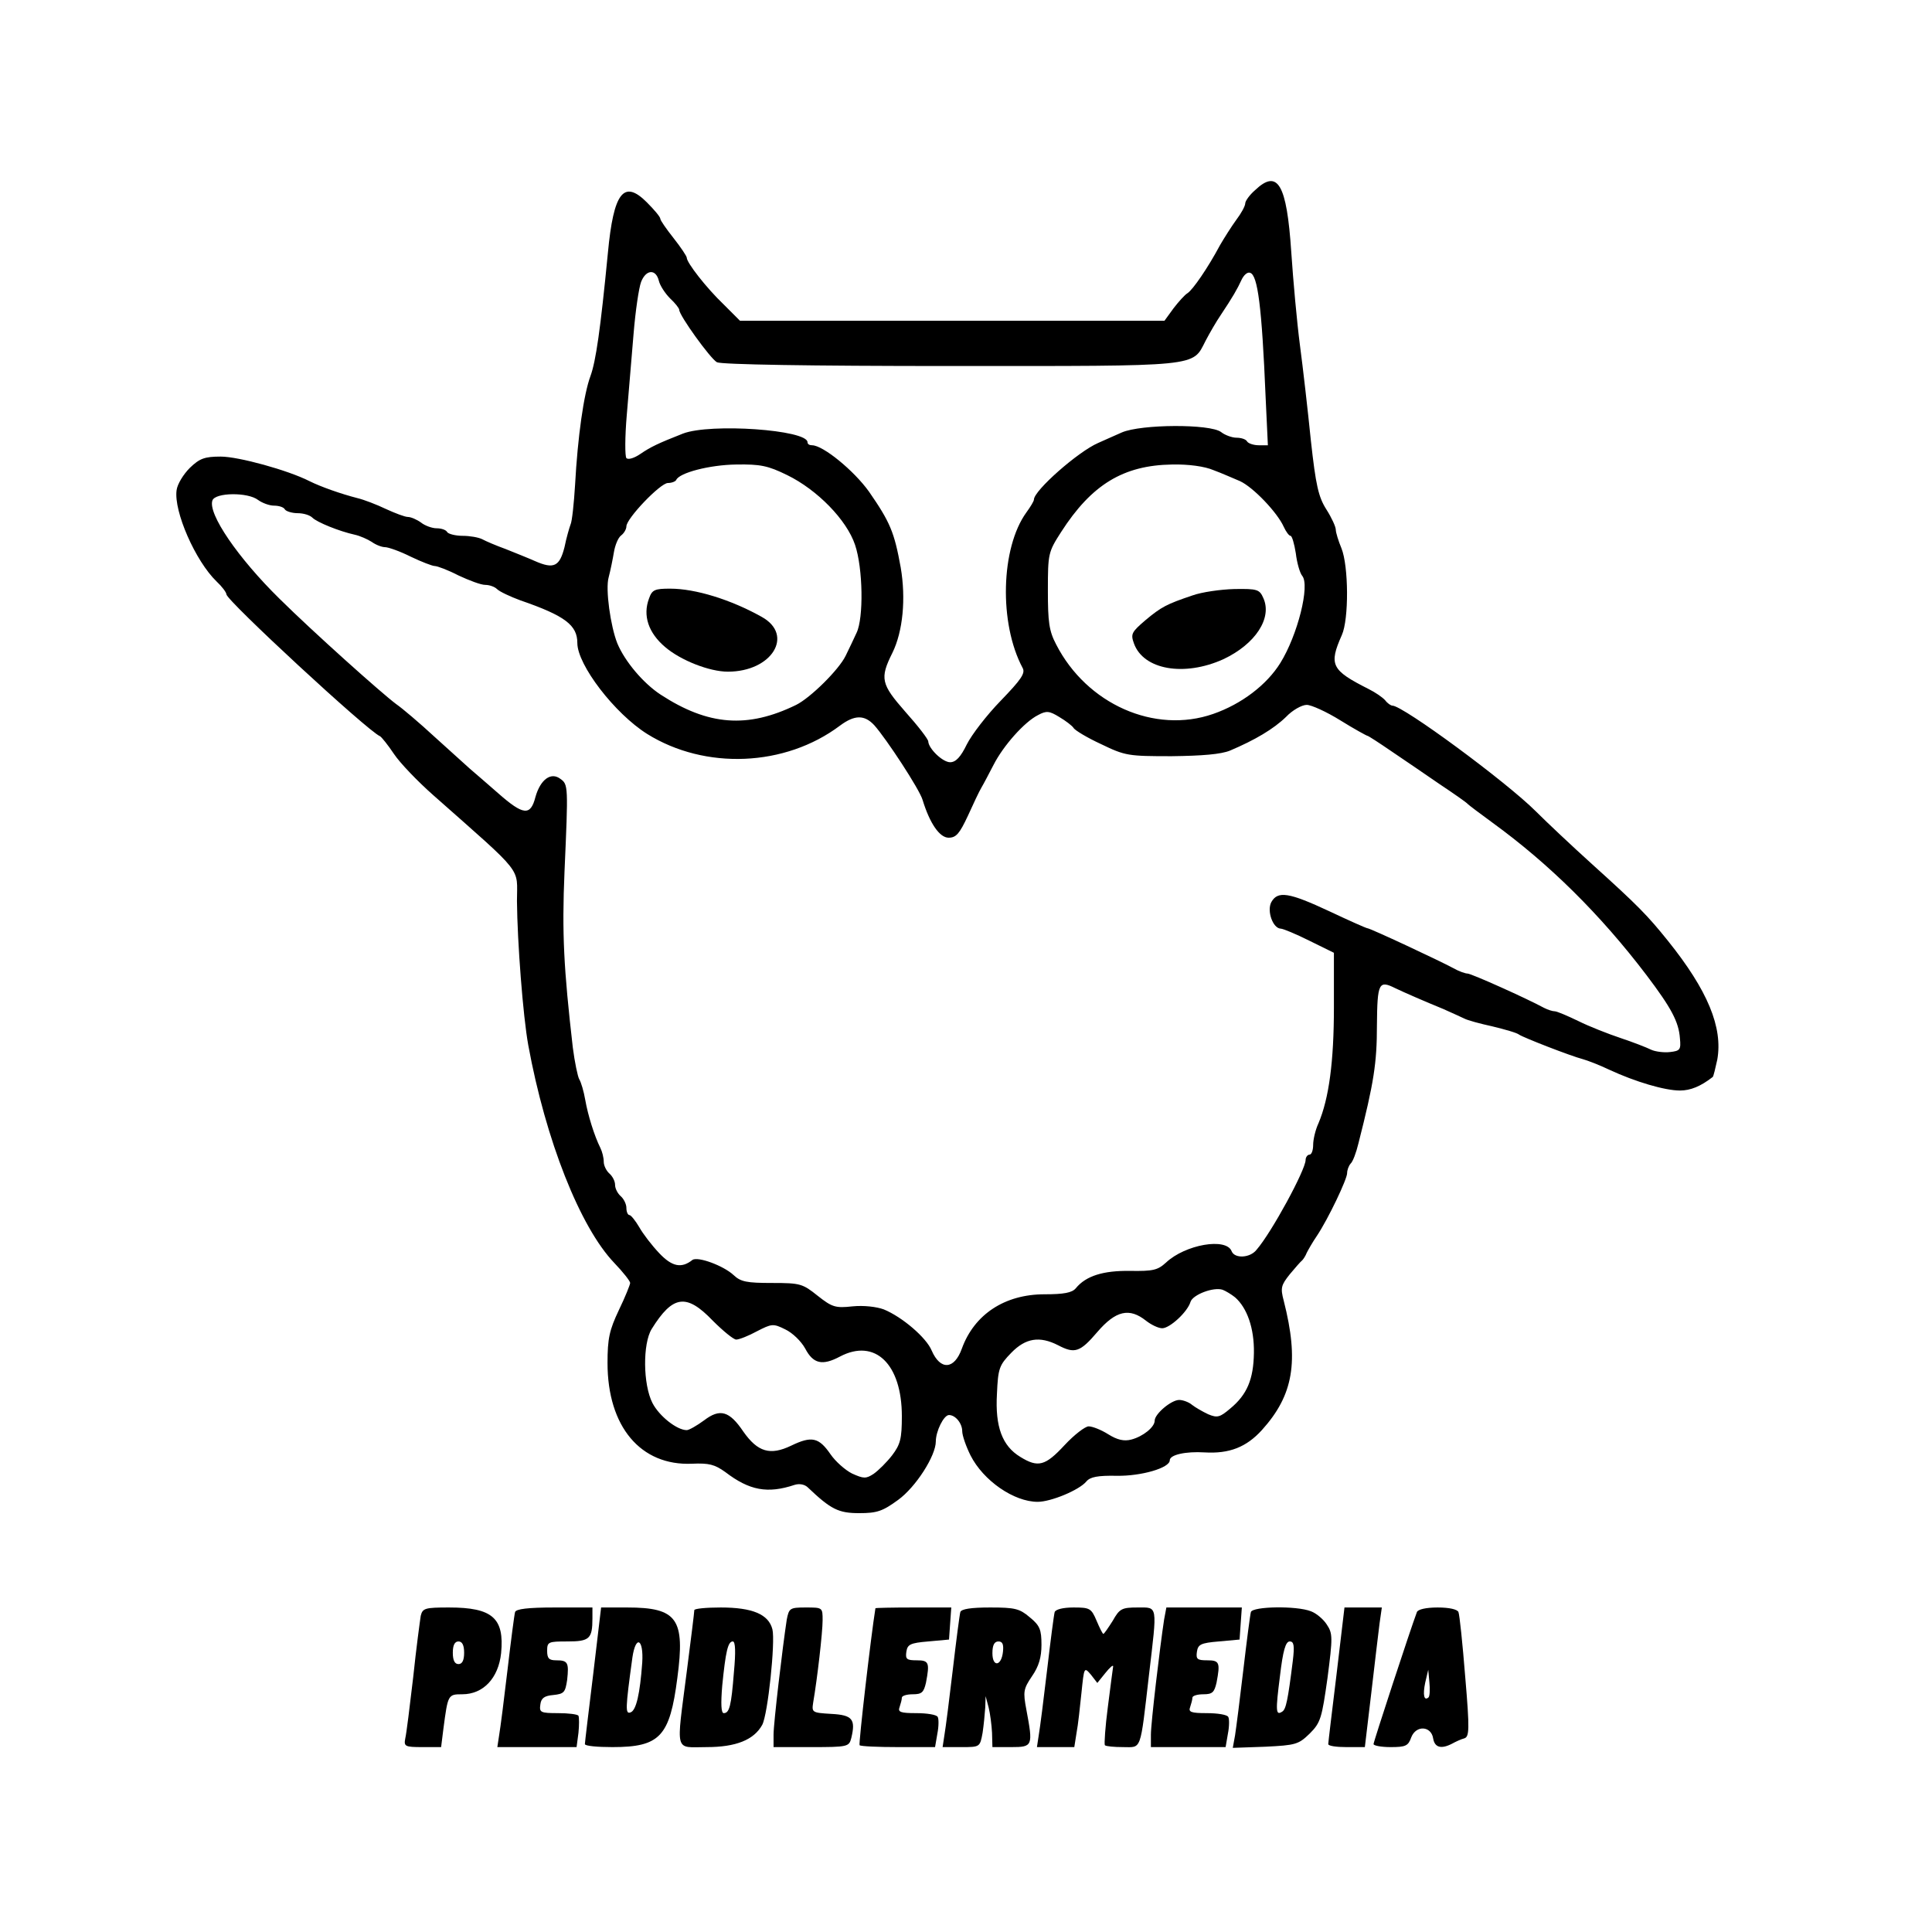
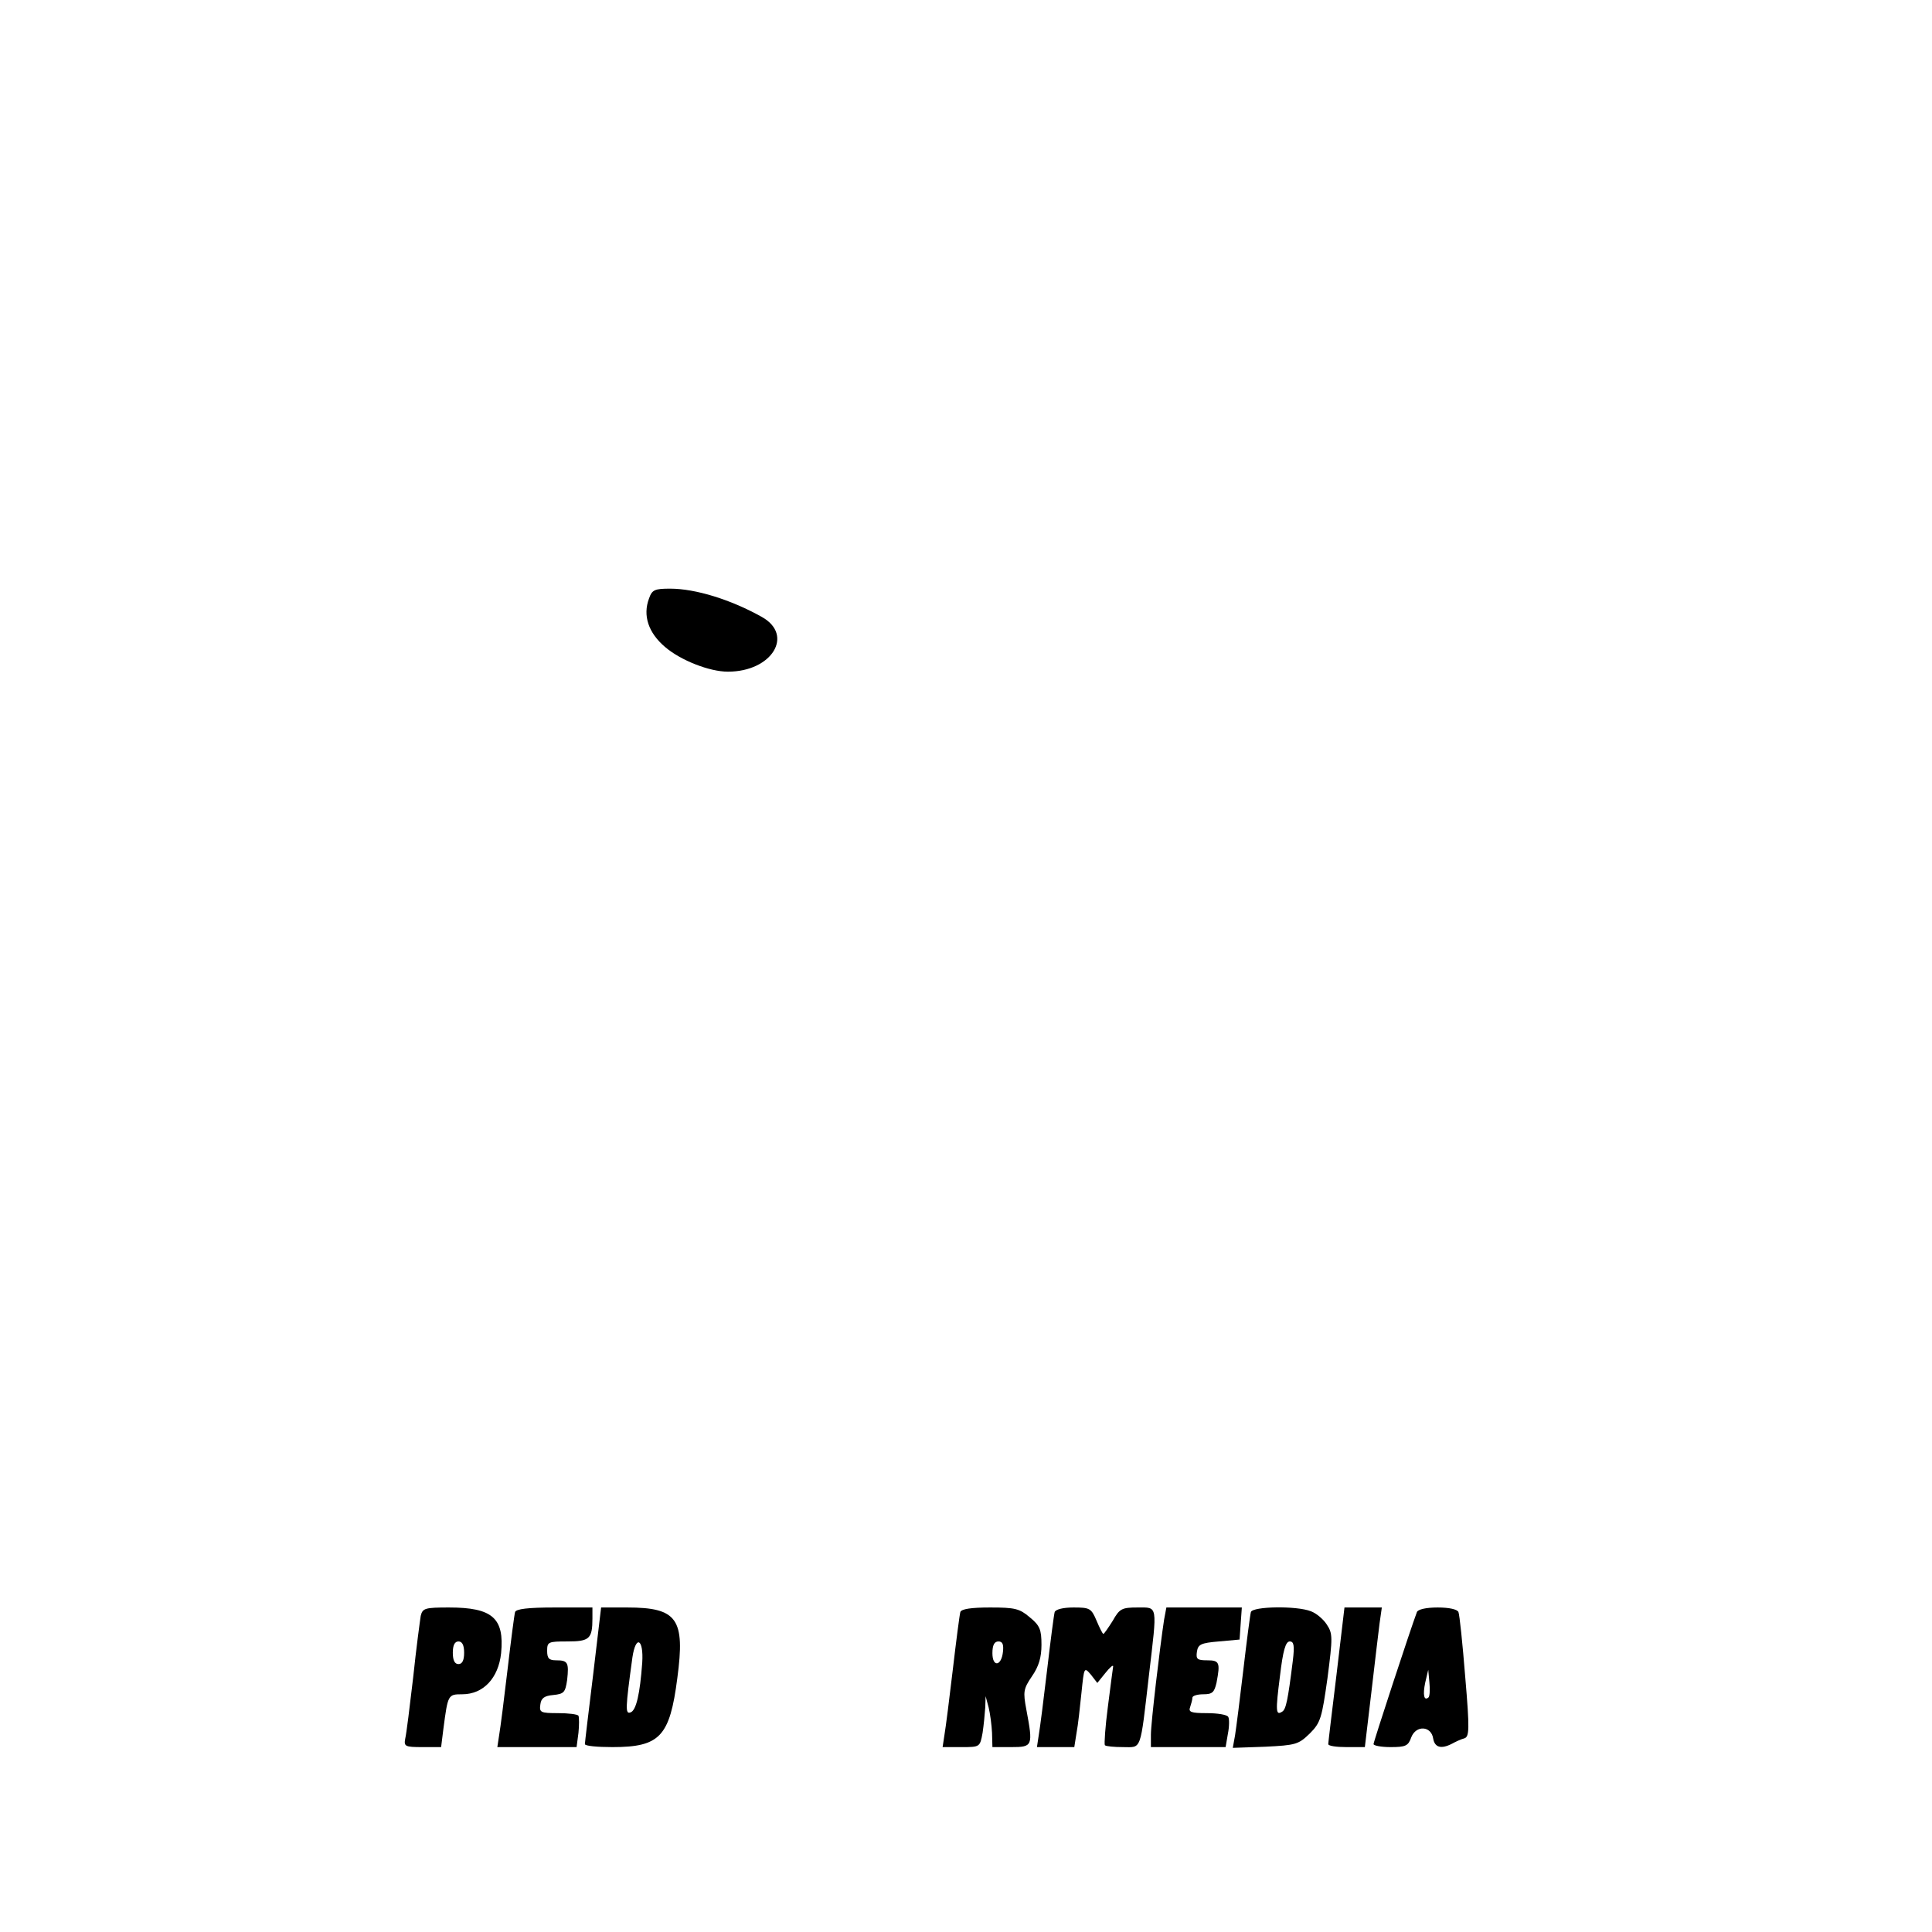
<svg xmlns="http://www.w3.org/2000/svg" version="1.0" width="512pt" height="512pt" viewBox="0 0 512 512" preserveAspectRatio="xMidYMid meet">
  <g transform="translate(0,512) scale(0.1,-0.1)" fill="#000000" stroke="none">
-     <path d="M3326 4616 c-15 -13 -26 -29 -26 -35 0 -7 -11 -27 -24 -44 -13 -18 -32 -48 -43 -67 -32 -60 -72 -118 -86 -127 -7 -4 -24 -23 -37 -40 l-24 -33 -562 0 -563 0 -43 43 c-47 45 -98 111 -98 124 0 4 -16 28 -35 52 -19 24 -35 47 -35 51 0 5 -16 24 -36 44 -61 61 -88 26 -103 -134 -20 -206 -32 -287 -46 -326 -18 -48 -34 -161 -41 -289 -3 -49 -8 -97 -12 -105 -3 -8 -11 -35 -16 -60 -13 -51 -28 -59 -78 -37 -18 8 -53 22 -78 32 -25 9 -53 21 -62 26 -10 5 -33 9 -52 9 -19 0 -38 5 -41 10 -3 6 -16 10 -28 10 -12 0 -31 7 -41 15 -11 8 -27 15 -35 15 -8 0 -34 10 -58 21 -25 12 -59 25 -76 29 -43 11 -97 30 -127 45 -57 29 -188 65 -235 65 -43 0 -56 -5 -82 -30 -17 -17 -33 -43 -35 -59 -8 -56 50 -188 106 -242 14 -13 26 -29 26 -34 0 -16 375 -363 407 -376 4 -2 21 -23 37 -47 16 -24 63 -73 105 -110 243 -215 221 -188 221 -280 1 -109 16 -305 30 -382 46 -251 137 -482 228 -577 23 -24 42 -48 42 -53 0 -4 -13 -37 -30 -72 -25 -53 -30 -75 -30 -140 0 -169 88 -273 224 -267 45 2 60 -2 88 -22 64 -49 112 -58 184 -34 13 4 27 1 35 -7 61 -58 81 -68 136 -68 47 0 62 5 103 35 47 34 100 117 100 155 0 27 21 70 35 70 17 0 35 -22 35 -43 0 -11 10 -40 22 -64 34 -67 115 -123 178 -123 35 0 110 31 129 54 10 12 30 16 81 15 65 -1 140 21 140 41 0 15 43 24 92 21 66 -4 111 14 152 59 84 93 99 182 58 343 -9 34 -7 41 16 70 15 18 29 34 33 37 3 3 9 12 12 20 4 8 16 29 27 45 30 45 80 150 80 166 0 8 4 19 9 25 6 5 15 29 21 54 41 161 49 213 49 313 1 113 5 120 49 98 23 -11 78 -35 127 -55 22 -10 47 -21 55 -25 9 -5 43 -14 75 -21 33 -8 65 -17 71 -22 12 -8 135 -56 169 -65 11 -3 43 -15 70 -28 69 -32 147 -55 187 -55 28 0 55 11 87 36 2 2 7 23 12 46 15 85 -25 183 -131 315 -54 67 -78 92 -201 203 -52 47 -119 110 -149 140 -78 78 -352 280 -380 280 -4 0 -13 6 -19 14 -7 8 -26 21 -44 30 -99 50 -106 64 -71 143 19 42 18 183 -1 230 -8 19 -15 42 -15 49 0 8 -11 32 -25 54 -21 33 -28 64 -41 182 -8 79 -21 193 -29 253 -8 61 -18 172 -23 247 -12 181 -36 221 -96 164z m-1580 -240 c3 -13 17 -34 30 -47 13 -12 24 -26 24 -30 0 -15 83 -130 100 -139 12 -6 244 -10 620 -10 667 0 639 -3 675 67 11 21 29 52 40 68 32 48 44 69 55 93 6 13 16 22 23 19 20 -6 31 -89 41 -329 l6 -128 -24 0 c-14 0 -28 5 -31 10 -3 6 -16 10 -28 10 -12 0 -31 7 -41 15 -29 22 -212 21 -263 -1 -21 -9 -49 -22 -63 -28 -53 -23 -170 -126 -170 -150 0 -4 -9 -19 -20 -34 -68 -94 -73 -294 -10 -412 8 -14 -4 -31 -58 -87 -37 -38 -77 -90 -90 -116 -16 -33 -29 -47 -44 -47 -20 0 -57 36 -58 55 0 6 -27 41 -61 79 -64 73 -68 88 -34 156 28 57 36 144 22 226 -17 94 -28 120 -84 201 -40 56 -122 123 -151 123 -7 0 -12 3 -12 8 0 33 -257 51 -330 23 -66 -26 -85 -35 -113 -54 -16 -11 -32 -16 -37 -11 -4 5 -4 56 1 114 5 58 13 155 18 215 5 61 14 122 20 138 13 33 39 35 47 3z m340 -515 c80 -39 158 -119 180 -185 21 -62 23 -194 4 -233 -7 -15 -20 -43 -29 -61 -18 -37 -93 -111 -131 -130 -129 -63 -233 -55 -359 27 -46 30 -95 88 -115 136 -18 45 -32 144 -23 175 5 19 11 49 14 67 3 18 11 38 19 44 8 6 14 17 14 24 0 21 90 115 110 115 10 0 20 4 22 8 8 19 88 40 159 41 64 1 84 -3 135 -28z m1130 13 c22 -8 53 -22 70 -29 35 -16 99 -83 116 -121 6 -13 14 -24 18 -24 4 0 10 -21 14 -46 3 -26 11 -53 17 -60 21 -25 -12 -157 -58 -231 -36 -58 -103 -109 -178 -135 -155 -54 -335 26 -416 184 -19 36 -22 60 -22 143 0 98 1 102 35 155 81 126 165 177 294 179 44 1 87 -5 110 -15z m-2532 -79 c11 -8 30 -15 42 -15 13 0 26 -4 29 -10 3 -5 19 -10 34 -10 15 0 32 -5 39 -12 12 -12 71 -36 112 -45 14 -3 34 -12 45 -19 11 -8 27 -14 35 -14 9 0 40 -11 68 -25 29 -14 58 -25 64 -25 7 0 36 -11 63 -25 28 -13 59 -25 71 -25 11 0 25 -5 31 -11 7 -7 35 -20 62 -30 119 -41 151 -66 151 -113 0 -58 99 -187 185 -241 154 -96 366 -87 511 22 39 29 65 29 91 1 32 -36 120 -170 128 -198 19 -62 45 -100 69 -100 20 0 29 11 51 58 14 31 30 65 36 75 6 10 20 37 32 60 26 51 82 114 118 132 22 12 30 11 56 -5 17 -10 34 -23 38 -29 3 -6 36 -26 73 -43 64 -31 72 -32 187 -32 81 1 131 5 155 15 66 28 115 57 148 89 17 18 42 32 55 32 12 0 52 -18 89 -41 37 -23 70 -41 72 -41 2 0 30 -18 62 -40 33 -22 91 -62 129 -88 39 -26 72 -49 75 -53 3 -3 32 -25 65 -49 150 -109 286 -243 409 -405 65 -86 85 -123 88 -167 3 -30 0 -33 -26 -36 -16 -2 -39 1 -50 6 -12 6 -48 20 -81 31 -33 11 -84 31 -112 45 -29 14 -57 26 -63 26 -6 0 -18 4 -28 9 -46 25 -193 91 -203 91 -6 0 -23 6 -37 14 -39 21 -221 106 -228 106 -3 0 -48 20 -101 45 -107 50 -137 55 -154 24 -12 -23 4 -69 25 -70 6 0 40 -14 76 -32 l65 -32 0 -145 c0 -143 -13 -241 -41 -307 -8 -17 -14 -43 -14 -57 0 -14 -4 -26 -10 -26 -5 0 -10 -7 -10 -14 0 -26 -90 -192 -130 -238 -17 -22 -58 -24 -66 -4 -14 37 -123 18 -174 -30 -22 -20 -34 -23 -95 -22 -71 1 -117 -13 -144 -46 -10 -12 -32 -16 -83 -16 -105 0 -186 -53 -219 -144 -20 -56 -57 -58 -80 -5 -14 34 -78 89 -127 109 -19 7 -53 11 -83 8 -45 -5 -54 -2 -92 28 -40 32 -46 34 -121 34 -67 0 -83 3 -102 21 -27 25 -95 50 -109 40 -29 -23 -54 -18 -88 18 -19 20 -43 51 -53 69 -10 17 -22 32 -26 32 -4 0 -8 8 -8 19 0 10 -7 24 -15 31 -8 7 -15 20 -15 30 0 10 -7 23 -15 30 -8 7 -15 21 -15 31 0 11 -4 27 -9 37 -16 32 -33 87 -40 127 -4 23 -11 47 -16 55 -4 7 -12 45 -17 84 -24 209 -29 302 -22 466 10 228 10 231 -11 246 -25 19 -53 -2 -66 -48 -13 -51 -32 -49 -99 10 -30 26 -63 55 -75 65 -11 10 -53 48 -93 84 -40 37 -86 76 -102 87 -39 29 -220 191 -309 279 -110 108 -191 226 -178 261 8 21 94 22 121 1z m2589 -2113 c32 -28 51 -82 50 -147 -1 -70 -18 -111 -63 -148 -27 -23 -34 -25 -58 -15 -15 7 -34 18 -43 25 -8 7 -24 13 -34 13 -21 0 -65 -37 -65 -55 0 -17 -31 -42 -62 -50 -19 -5 -37 -1 -61 14 -19 12 -42 21 -52 21 -9 0 -38 -22 -64 -50 -51 -55 -70 -60 -117 -31 -48 29 -67 80 -62 167 3 68 6 76 38 109 38 39 75 45 124 20 44 -23 58 -19 104 35 49 57 85 65 129 30 14 -11 33 -20 43 -20 20 0 67 43 75 70 6 19 61 40 85 32 8 -3 23 -12 33 -20z m-1384 -62 c27 -27 55 -50 62 -50 8 0 33 10 55 22 39 20 43 21 75 5 19 -9 42 -31 53 -51 21 -40 45 -46 92 -21 93 49 164 -20 164 -158 0 -60 -4 -75 -26 -104 -14 -18 -36 -40 -49 -49 -20 -13 -26 -13 -57 1 -18 9 -44 32 -57 51 -31 45 -50 49 -104 23 -56 -27 -89 -17 -127 37 -37 55 -62 62 -104 30 -19 -14 -40 -26 -46 -26 -26 0 -73 37 -91 72 -25 49 -26 157 -2 196 56 90 92 95 162 22z" />
    <path d="M1720 3534 c-17 -45 -2 -91 43 -129 41 -35 117 -65 166 -65 117 0 176 97 90 145 -82 46 -176 75 -243 75 -41 0 -48 -3 -56 -26z" />
-     <path d="M3160 3542 c-68 -23 -82 -30 -125 -66 -36 -31 -39 -36 -30 -61 25 -70 133 -89 237 -42 85 40 130 109 106 162 -10 23 -16 25 -77 24 -36 -1 -86 -8 -111 -17z" />
-     <path d="M1115 838 c-2 -13 -12 -86 -20 -163 -9 -77 -18 -150 -21 -162 -4 -21 -1 -23 45 -23 l50 0 6 48 c12 91 12 92 50 92 56 0 96 43 103 109 9 93 -23 121 -138 121 -64 0 -70 -2 -75 -22z m115 -98 c0 -20 -5 -30 -15 -30 -10 0 -15 10 -15 30 0 20 5 30 15 30 10 0 15 -10 15 -30z" />
+     <path d="M1115 838 c-2 -13 -12 -86 -20 -163 -9 -77 -18 -150 -21 -162 -4 -21 -1 -23 45 -23 l50 0 6 48 c12 91 12 92 50 92 56 0 96 43 103 109 9 93 -23 121 -138 121 -64 0 -70 -2 -75 -22z m115 -98 c0 -20 -5 -30 -15 -30 -10 0 -15 10 -15 30 0 20 5 30 15 30 10 0 15 -10 15 -30" />
    <path d="M1365 848 c-2 -7 -11 -76 -20 -153 -9 -77 -19 -155 -22 -172 l-5 -33 105 0 105 0 5 38 c2 20 2 40 0 45 -2 4 -27 7 -54 7 -47 0 -50 2 -47 23 2 17 11 23 34 25 29 3 32 7 37 40 5 46 2 52 -29 52 -19 0 -24 5 -24 25 0 24 3 25 54 25 58 0 66 7 66 61 l0 29 -100 0 c-72 0 -102 -4 -105 -12z" />
    <path d="M1572 683 c-12 -98 -22 -181 -22 -185 0 -5 33 -8 73 -8 126 0 152 28 172 183 21 157 0 187 -133 187 l-69 0 -21 -177z m130 31 c-6 -83 -16 -127 -31 -132 -14 -5 -14 8 5 146 9 60 30 49 26 -14z" />
-     <path d="M1840 853 c0 -5 -9 -78 -20 -163 -28 -220 -34 -200 53 -200 77 0 125 19 147 59 15 28 35 220 27 253 -10 40 -53 58 -137 58 -38 0 -70 -3 -70 -7z m105 -164 c-7 -90 -12 -109 -27 -109 -7 0 -8 25 -4 73 9 90 15 117 28 117 7 0 8 -28 3 -81z" />
-     <path d="M2085 828 c-11 -72 -35 -274 -35 -305 l0 -33 100 0 c97 0 100 1 106 24 12 50 3 61 -53 64 -51 3 -52 4 -48 30 11 64 25 186 25 218 0 34 0 34 -45 34 -42 0 -44 -2 -50 -32z" />
-     <path d="M2320 858 c-12 -74 -45 -360 -42 -363 3 -3 49 -5 103 -5 l97 0 6 35 c4 20 4 40 1 45 -3 6 -29 10 -57 10 -42 0 -49 3 -44 16 3 9 6 20 6 25 0 5 13 9 29 9 24 0 29 5 35 31 10 53 8 59 -25 59 -26 0 -30 3 -27 23 3 19 10 23 58 27 l55 5 3 43 3 42 -100 0 c-56 0 -101 -1 -101 -2z" />
    <path d="M2545 848 c-2 -7 -11 -76 -20 -153 -9 -77 -19 -155 -22 -172 l-5 -33 50 0 c49 0 49 0 56 38 3 20 6 51 7 67 l1 30 8 -30 c4 -16 8 -47 9 -67 l1 -38 50 0 c57 0 58 3 40 99 -9 48 -8 55 15 89 18 26 25 50 25 83 0 40 -4 51 -31 73 -27 23 -39 26 -105 26 -51 0 -76 -4 -79 -12z m113 -105 c-4 -39 -28 -42 -28 -4 0 21 5 31 16 31 11 0 14 -8 12 -27z" />
    <path d="M2795 848 c-2 -7 -11 -76 -20 -153 -9 -77 -19 -155 -22 -172 l-5 -33 50 0 49 0 6 38 c4 20 9 68 13 106 7 68 7 69 25 48 l17 -22 21 26 c12 15 21 23 21 18 -1 -5 -7 -53 -14 -107 -7 -53 -10 -99 -8 -102 3 -3 25 -5 48 -5 50 0 45 -15 69 192 22 187 24 178 -30 178 -42 0 -48 -3 -66 -35 -12 -19 -23 -35 -25 -35 -2 0 -10 16 -18 35 -14 33 -18 35 -61 35 -28 0 -47 -5 -50 -12z" />
    <path d="M3085 828 c-11 -72 -35 -274 -35 -305 l0 -33 99 0 99 0 6 35 c4 20 4 40 1 45 -3 6 -29 10 -57 10 -42 0 -49 3 -44 16 3 9 6 20 6 25 0 5 13 9 29 9 24 0 29 5 35 31 10 53 8 59 -25 59 -26 0 -30 3 -27 23 3 19 10 23 58 27 l55 5 3 43 3 42 -100 0 -100 0 -6 -32z" />
    <path d="M3315 848 c-2 -7 -11 -76 -20 -153 -9 -77 -19 -155 -22 -174 l-6 -33 86 3 c81 4 88 6 118 35 29 29 32 41 47 147 14 108 14 118 -2 142 -9 14 -28 30 -42 35 -38 15 -154 13 -159 -2z m111 -130 c-13 -104 -18 -128 -28 -134 -17 -11 -18 0 -6 94 8 68 15 92 26 92 11 0 13 -11 8 -52z" />
    <path d="M3542 683 c-12 -98 -22 -181 -22 -185 0 -5 22 -8 48 -8 l49 0 17 143 c9 78 19 161 22 185 l6 42 -49 0 -50 0 -21 -177z" />
    <path d="M3755 848 c-17 -45 -115 -344 -115 -350 0 -4 20 -8 45 -8 40 0 47 3 55 26 13 33 53 30 58 -3 4 -24 21 -29 50 -14 9 5 24 12 32 14 14 4 15 22 3 163 -7 88 -15 165 -18 172 -3 7 -24 12 -55 12 -31 0 -52 -5 -55 -12z m31 -226 c-12 -11 -16 6 -9 39 l8 34 3 -33 c2 -19 1 -36 -2 -40z" />
  </g>
</svg>